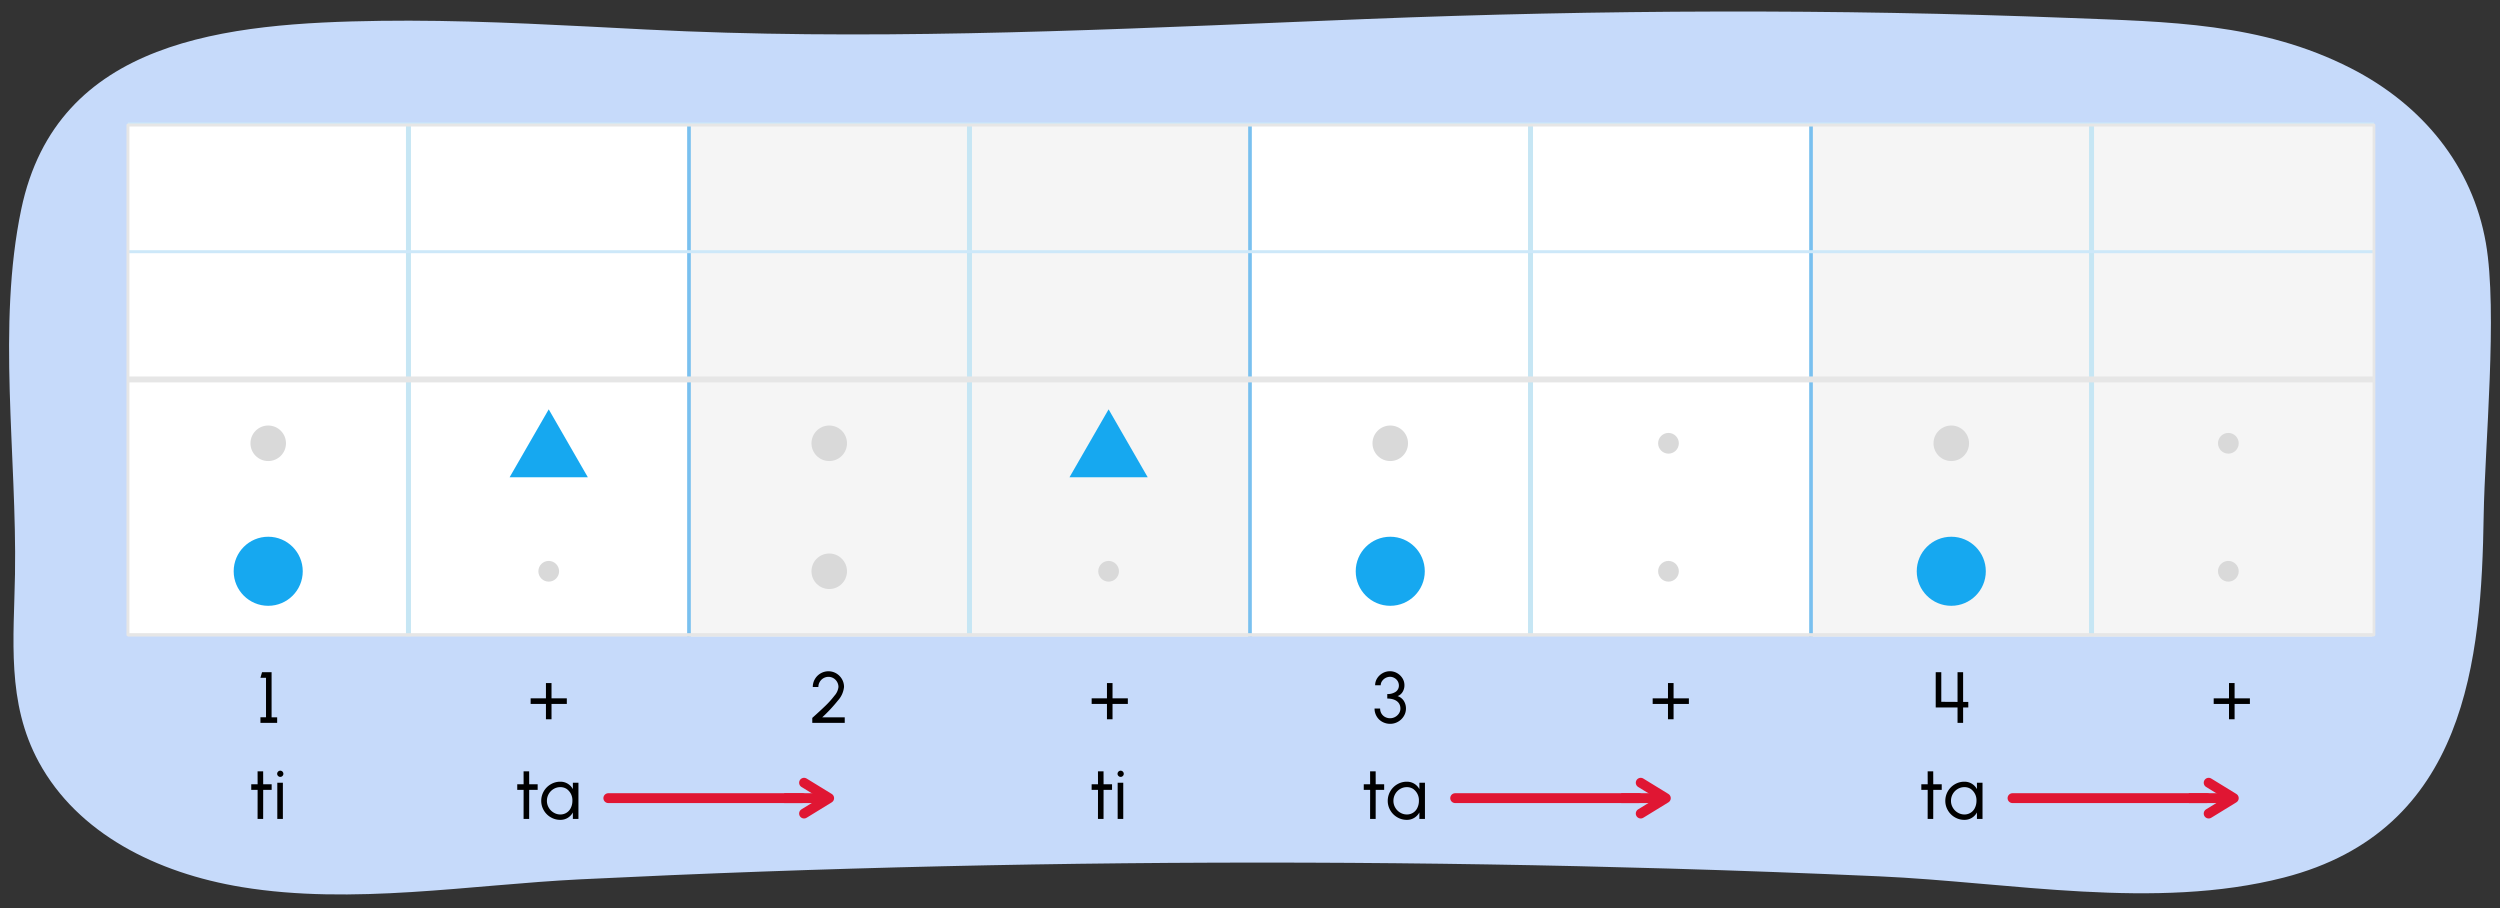
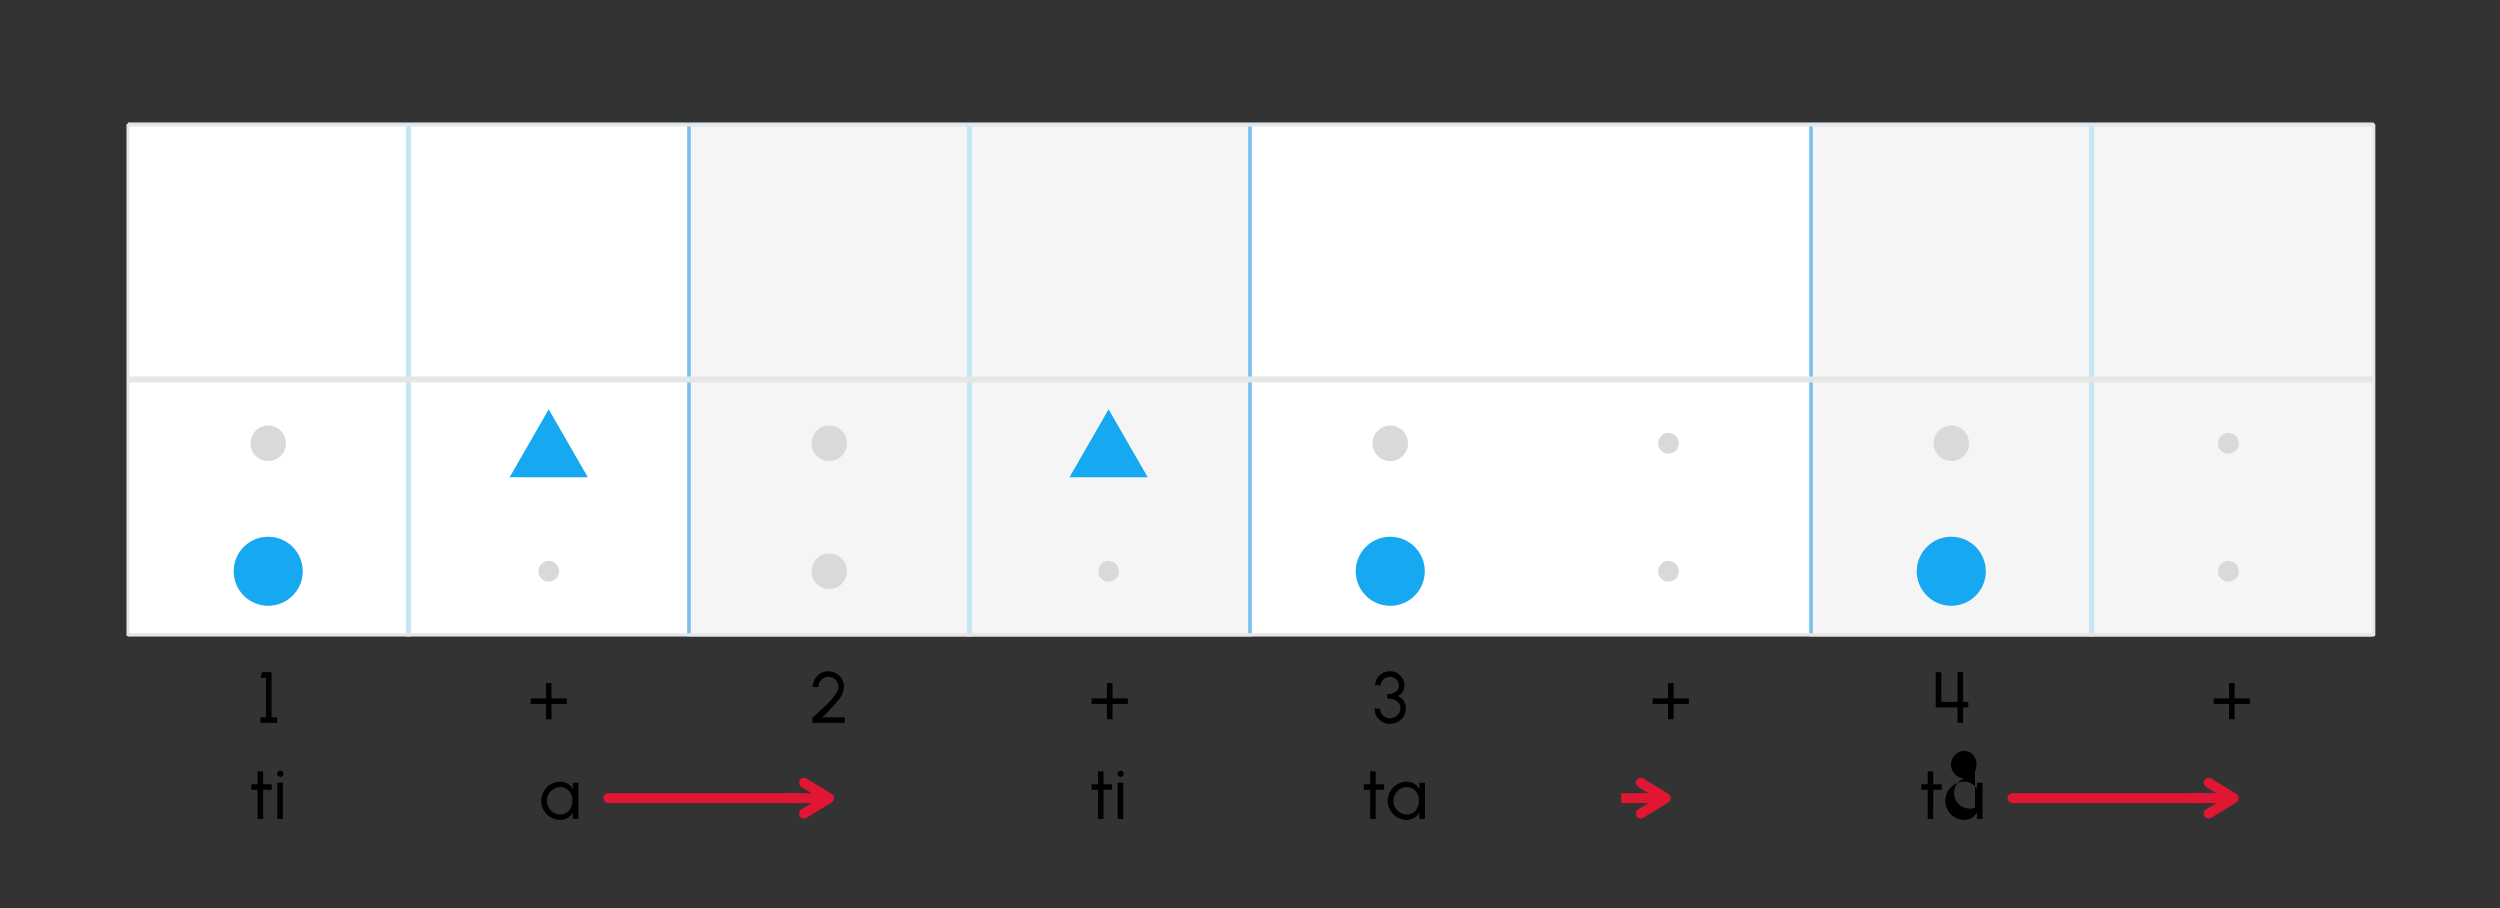
<svg xmlns="http://www.w3.org/2000/svg" width="760" height="276.049" viewBox="0 0 760 276.049">
  <rect x="0" y="0" width="760" height="276.049" fill="#333333" stroke="none" />
-   <path d="M392.682,6.706C327.271,9.427,261.77,12.3,196.333,8.968c-23.956-1.219-47.9-2.632-71.9-2.684q-4.335-.01-8.67.049C68.921,6.985,17.306,11.848,6.459,63.619c-7.4,35.312-1.307,74.965-1.9,110.922-.321,19.571-2.638,39.028,7.28,57.205,11.8,21.623,35.725,33.663,61.71,37.934,33.606,5.524,69.276-.713,103-2.371q55.05-2.706,110.176-3.971,110.236-2.531,220.512.7,31.962.936,63.9,2.359c39.9,1.776,83.981,10.442,123.131.387,55.764-14.322,60.083-66.442,60.77-110.058.333-21.142,4.316-61.881.667-82.842-4.073-23.4-19.231-42.013-41.088-53.162C687.458,6.868,659.2,6.635,629.037,5.454c-71.172-2.788-142.321-2.511-213.512.318Q404.106,6.227,392.682,6.706Z" fill="#c6dafa" />
  <rect x="38.9" y="38.012" width="682.75" height="154.987" fill="#fff" />
  <rect x="550.55" y="37.693" width="170.55" height="155.765" transform="translate(1271.65 231.152) rotate(180)" fill="#f5f5f5" />
  <rect x="209.45" y="37.693" width="170.55" height="155.765" transform="translate(589.45 231.152) rotate(180)" fill="#f5f5f5" />
  <path d="M165.966,214h-4.654V212.3h4.654v-4.653h1.695V212.3h4.653V214h-4.653v4.653h-1.695Z" />
  <path d="M247.188,218.014q2.161-1.93,3.729-3.443a27.458,27.458,0,0,0,2.773-3.1,4.709,4.709,0,0,0,1.2-2.629,3.12,3.12,0,0,0-1.507-2.663,2.986,2.986,0,0,0-1.529-.418A3.083,3.083,0,0,0,249.2,207.3a3.026,3.026,0,0,0-.418,1.54h-1.694a4.709,4.709,0,0,1,.649-2.409,4.761,4.761,0,0,1,1.738-1.728,4.725,4.725,0,0,1,4.742,0,4.838,4.838,0,0,1,1.727,1.739,4.66,4.66,0,0,1,.638,2.4,7.193,7.193,0,0,1-1.881,4.147,46.164,46.164,0,0,1-4.731,5.072H256.8v1.695h-9.868v-1.508Z" />
  <path d="M420.175,219.412a4.376,4.376,0,0,1-1.695-1.684,4.59,4.59,0,0,1-.616-2.332h1.7a2.839,2.839,0,0,0,1.462,2.552,3.229,3.229,0,0,0,4.269-1.089,2.673,2.673,0,0,0,.43-1.463c0-1.992-1.64-3.037-3.994-3.037v-1.375a4.3,4.3,0,0,0,2.586-.693,2.284,2.284,0,0,0,.945-1.969,2.614,2.614,0,0,0-1.375-2.222,2.7,2.7,0,0,0-1.32-.352,3.006,3.006,0,0,0-2.42,1.3,2.191,2.191,0,0,0-.408,1.276H418.04a3.924,3.924,0,0,1,.627-2.134,4.642,4.642,0,0,1,1.673-1.562,4.425,4.425,0,0,1,2.2-.573,4.347,4.347,0,0,1,2.178.573,4.61,4.61,0,0,1,1.629,1.562,3.941,3.941,0,0,1,.6,2.134,3.762,3.762,0,0,1-.56,2.024,2.988,2.988,0,0,1-1.519,1.265,3.588,3.588,0,0,1,1.882,1.441,4.293,4.293,0,0,1,.66,2.344,4.348,4.348,0,0,1-.66,2.321,4.836,4.836,0,0,1-1.761,1.695,4.687,4.687,0,0,1-2.354.627A4.855,4.855,0,0,1,420.175,219.412Z" />
  <path d="M336.516,214h-4.654V212.3h4.654v-4.653h1.694V212.3h4.654V214H338.21v4.653h-1.694Z" />
  <path d="M507.066,214h-4.654V212.3h4.654v-4.653h1.7V212.3h4.653V214h-4.653v4.653h-1.7Z" />
  <path d="M590.152,204.35v9l4.94.032V204.35h1.694v9.032h1.573v1.695h-1.573v4.676h-1.694v-4.676h-6.634V204.35Z" />
  <line x1="124.175" y1="38.012" x2="124.175" y2="193.458" fill="none" stroke="#c6e6f4" stroke-linejoin="round" stroke-width="1.52" />
  <line x1="294.725" y1="38.012" x2="294.725" y2="193.458" fill="none" stroke="#c6e6f4" stroke-linejoin="round" stroke-width="1.52" />
-   <line x1="465.275" y1="38.012" x2="465.275" y2="193.458" fill="none" stroke="#c6e6f4" stroke-linejoin="round" stroke-width="1.52" />
  <line x1="635.825" y1="38.012" x2="635.825" y2="193.458" fill="none" stroke="#c6e6f4" stroke-linejoin="round" stroke-width="1.52" />
  <line x1="209.45" y1="38.012" x2="209.45" y2="193.458" fill="none" stroke="#79c0ef" stroke-linejoin="round" stroke-width="1.114" />
  <line x1="380" y1="38.012" x2="380" y2="193.458" fill="none" stroke="#79c0ef" stroke-linejoin="round" stroke-width="1.114" />
  <line x1="550.55" y1="38.012" x2="550.55" y2="193.458" fill="none" stroke="#79c0ef" stroke-linejoin="round" stroke-width="1.114" />
  <circle cx="81.538" cy="173.667" r="10.498" fill="#16a8f0" />
  <circle cx="422.638" cy="173.667" r="10.498" fill="#16a8f0" />
  <circle cx="593.188" cy="173.667" r="10.498" fill="#16a8f0" />
  <line x1="38.9" y1="192.999" x2="721.651" y2="192.999" fill="none" stroke="#e6e6e6" stroke-linejoin="round" stroke-width="0.899" />
-   <line x1="38.9" y1="76.52" x2="721.651" y2="76.52" fill="none" stroke="#cde8f9" stroke-linejoin="round" stroke-width="0.909" />
  <line x1="38.9" y1="37.693" x2="721.651" y2="37.693" fill="none" stroke="#cde8f9" stroke-linejoin="round" stroke-width="0.909" />
  <line x1="38.9" y1="115.346" x2="721.651" y2="115.346" fill="none" stroke="#e6e6e6" stroke-linejoin="round" stroke-width="1.798" />
  <polygon points="154.926 145.08 178.7 145.08 166.813 124.438 154.926 145.08" fill="#16a8f0" />
  <polygon points="325.127 145.08 348.901 145.08 337.014 124.438 325.127 145.08" fill="#16a8f0" />
  <path d="M677.616,214h-4.654V212.3h4.654v-4.653h1.7V212.3h4.653V214h-4.653v4.653h-1.7Z" />
  <path d="M80.867,206.045H79.173l.484-1.695h2.905v13.708h1.694v1.695H79.173v-1.695h1.694Z" />
  <circle cx="81.538" cy="134.759" r="5.4" fill="#d9d9d9" />
  <circle cx="166.813" cy="173.667" r="3.15" fill="#d9d9d9" />
  <circle cx="677.417" cy="173.667" r="3.15" fill="#d9d9d9" />
  <circle cx="507.216" cy="173.667" r="3.15" fill="#d9d9d9" />
  <circle cx="337.014" cy="173.667" r="3.15" fill="#d9d9d9" />
  <circle cx="593.188" cy="134.759" r="5.4" fill="#d9d9d9" />
  <circle cx="422.638" cy="134.759" r="5.4" fill="#d9d9d9" />
  <circle cx="252.088" cy="134.759" r="5.4" fill="#d9d9d9" />
  <circle cx="252.088" cy="173.667" r="5.4" fill="#d9d9d9" />
  <circle cx="677.417" cy="134.759" r="3.15" fill="#d9d9d9" />
  <circle cx="507.216" cy="134.759" r="3.15" fill="#d9d9d9" />
  <path d="M335.486,240.116l-.011,8.834h-1.694l.011-8.834h-1.937v-1.694h1.937l-.011-3.928h1.694l.011,3.928h2.574v1.694Z" />
  <path d="M340.018,235.891a.886.886,0,0,1-.287-.649.932.932,0,0,1,.287-.671.9.9,0,0,1,.659-.286.958.958,0,0,1,.947.957.874.874,0,0,1-.275.649.934.934,0,0,1-.672.286A.907.907,0,0,1,340.018,235.891Zm1.452,2.057v11h-1.7v-11Z" />
-   <path d="M160.874,240.116l-.012,8.834h-1.694l.011-8.834h-1.936v-1.694h1.936l-.011-3.928h1.694l.012,3.928h2.574v1.694Z" />
  <path d="M175.845,248.95h-1.694v-1.97a4.245,4.245,0,0,1-3.828,2.256,5.623,5.623,0,0,1-2.894-.781,5.717,5.717,0,0,1-2.112-2.113,5.62,5.62,0,0,1-.781-2.893,5.8,5.8,0,0,1,2.893-5.027,5.615,5.615,0,0,1,2.894-.782,4.248,4.248,0,0,1,3.828,2.255v-1.947h1.694Zm-2.288-3.41a4.848,4.848,0,0,0,.451-2.091,4.2,4.2,0,0,0-1.738-3.609,3.46,3.46,0,0,0-1.925-.549,3.922,3.922,0,0,0-2.047.56,4.157,4.157,0,0,0-2.035,3.6,3.98,3.98,0,0,0,.561,2.079,4.1,4.1,0,0,0,1.5,1.508,3.876,3.876,0,0,0,2.025.56A3.461,3.461,0,0,0,173.557,245.54Z" />
  <path d="M80.01,240.116,80,248.95H78.305l.01-8.834H76.379v-1.694h1.936l-.01-3.928H80l.011,3.928h2.574v1.694Z" />
  <path d="M84.542,235.891a.882.882,0,0,1-.287-.649.928.928,0,0,1,.287-.671.9.9,0,0,1,.659-.286.93.93,0,0,1,.672.286.92.92,0,0,1,.274.671.873.873,0,0,1-.274.649.934.934,0,0,1-.672.286A.907.907,0,0,1,84.542,235.891Zm1.452,2.057v11H84.3v-11Z" />
  <path d="M418.213,240.116l-.011,8.834h-1.694l.011-8.834h-1.936v-1.694h1.936l-.011-3.928H418.2l.011,3.928h2.574v1.694Z" />
  <path d="M433.185,248.95h-1.694v-1.97a4.247,4.247,0,0,1-3.829,2.256,5.62,5.62,0,0,1-2.893-.781,5.727,5.727,0,0,1-2.113-2.113,5.629,5.629,0,0,1-.781-2.893,5.8,5.8,0,0,1,2.894-5.027,5.611,5.611,0,0,1,2.893-.782,4.25,4.25,0,0,1,3.829,2.255v-1.947h1.694Zm-2.289-3.41a4.848,4.848,0,0,0,.452-2.091,4.2,4.2,0,0,0-1.739-3.609,3.456,3.456,0,0,0-1.924-.549,3.922,3.922,0,0,0-2.047.56,4.151,4.151,0,0,0-2.035,3.6,3.98,3.98,0,0,0,.561,2.079,4.1,4.1,0,0,0,1.5,1.508,3.873,3.873,0,0,0,2.025.56A3.459,3.459,0,0,0,430.9,245.54Z" />
  <path d="M587.713,240.116l-.012,8.834h-1.693l.011-8.834h-1.937v-1.694h1.937l-.011-3.928H587.7l.012,3.928h2.574v1.694Z" />
-   <path d="M602.685,248.95H600.99v-1.97a4.245,4.245,0,0,1-3.828,2.256,5.617,5.617,0,0,1-2.893-.781,5.712,5.712,0,0,1-2.113-2.113,5.62,5.62,0,0,1-.781-2.893,5.8,5.8,0,0,1,2.894-5.027,5.608,5.608,0,0,1,2.893-.782,4.248,4.248,0,0,1,3.828,2.255v-1.947h1.695Zm-2.289-3.41a4.848,4.848,0,0,0,.452-2.091,4.2,4.2,0,0,0-1.739-3.609,3.46,3.46,0,0,0-1.925-.549,3.919,3.919,0,0,0-2.046.56,4.151,4.151,0,0,0-2.035,3.6,3.979,3.979,0,0,0,.56,2.079,4.1,4.1,0,0,0,1.5,1.508,3.876,3.876,0,0,0,2.025.56A3.462,3.462,0,0,0,600.4,245.54Z" />
+   <path d="M602.685,248.95H600.99v-1.97a4.245,4.245,0,0,1-3.828,2.256,5.617,5.617,0,0,1-2.893-.781,5.712,5.712,0,0,1-2.113-2.113,5.62,5.62,0,0,1-.781-2.893,5.8,5.8,0,0,1,2.894-5.027,5.608,5.608,0,0,1,2.893-.782,4.248,4.248,0,0,1,3.828,2.255v-1.947h1.695m-2.289-3.41a4.848,4.848,0,0,0,.452-2.091,4.2,4.2,0,0,0-1.739-3.609,3.46,3.46,0,0,0-1.925-.549,3.919,3.919,0,0,0-2.046.56,4.151,4.151,0,0,0-2.035,3.6,3.979,3.979,0,0,0,.56,2.079,4.1,4.1,0,0,0,1.5,1.508,3.876,3.876,0,0,0,2.025.56A3.462,3.462,0,0,0,600.4,245.54Z" />
  <polyline points="184.93 242.636 187.379 242.636 240.138 242.636 243.864 242.636" fill="none" stroke="#e01633" stroke-linecap="round" stroke-miterlimit="10" stroke-width="3" />
  <polyline points="244.431 237.954 252.063 242.636 244.431 247.318" fill="none" stroke="#e01633" stroke-linecap="round" stroke-linejoin="round" stroke-width="3" />
  <line x1="238.396" y1="242.636" x2="251.237" y2="242.636" fill="none" stroke="#e01633" stroke-miterlimit="10" stroke-width="3" />
-   <polyline points="442.373 242.636 444.821 242.636 494.487 242.636 498.213 242.636" fill="none" stroke="#e01633" stroke-linecap="round" stroke-miterlimit="10" stroke-width="3" />
  <polyline points="498.78 237.954 506.412 242.636 498.78 247.318" fill="none" stroke="#e01633" stroke-linecap="round" stroke-linejoin="round" stroke-width="3" />
  <line x1="492.847" y1="242.636" x2="505.586" y2="242.636" fill="none" stroke="#e01633" stroke-miterlimit="10" stroke-width="3" />
  <polyline points="611.805 242.636 614.254 242.636 667.142 242.636 670.868 242.636" fill="none" stroke="#e01633" stroke-linecap="round" stroke-miterlimit="10" stroke-width="3" />
  <polyline points="671.435 237.954 679.067 242.636 671.435 247.318" fill="none" stroke="#e01633" stroke-linecap="round" stroke-linejoin="round" stroke-width="3" />
  <line x1="665.396" y1="242.636" x2="678.242" y2="242.636" fill="none" stroke="#e01633" stroke-miterlimit="10" stroke-width="3" />
  <rect x="38.9" y="38.012" width="682.75" height="154.987" fill="none" stroke="#e6e6e6" stroke-linejoin="round" stroke-width="0.9" />
</svg>